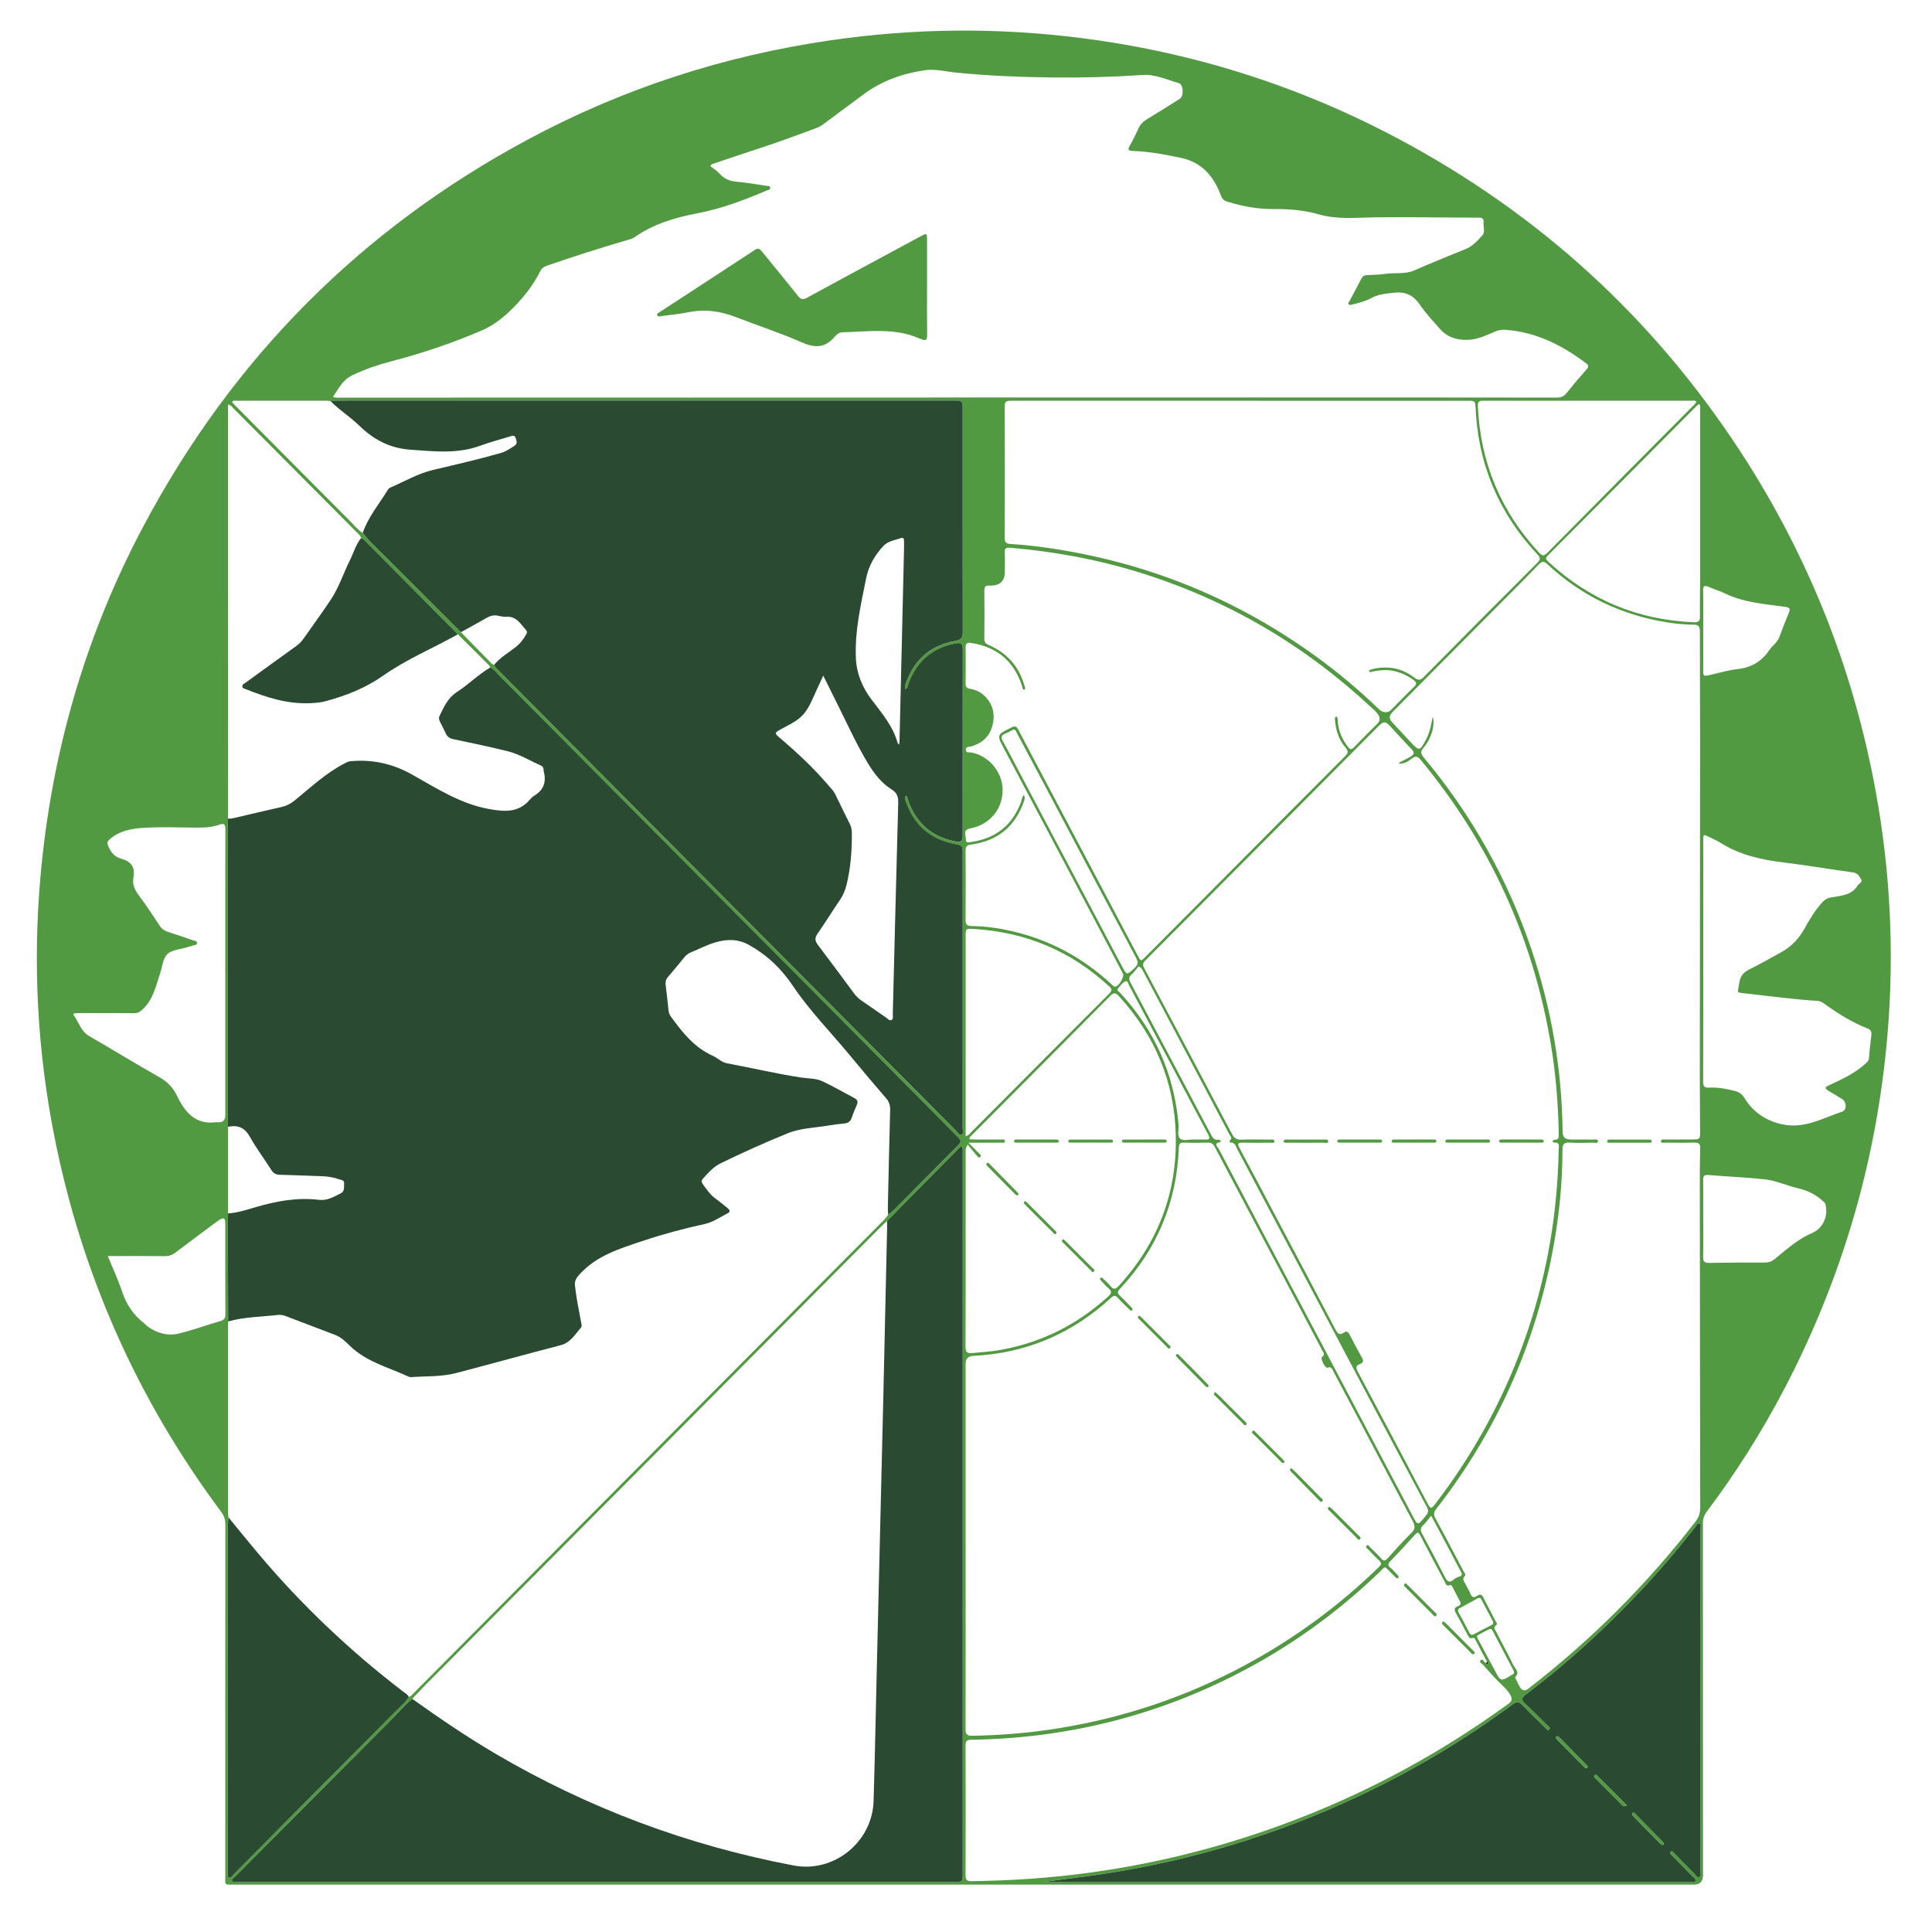
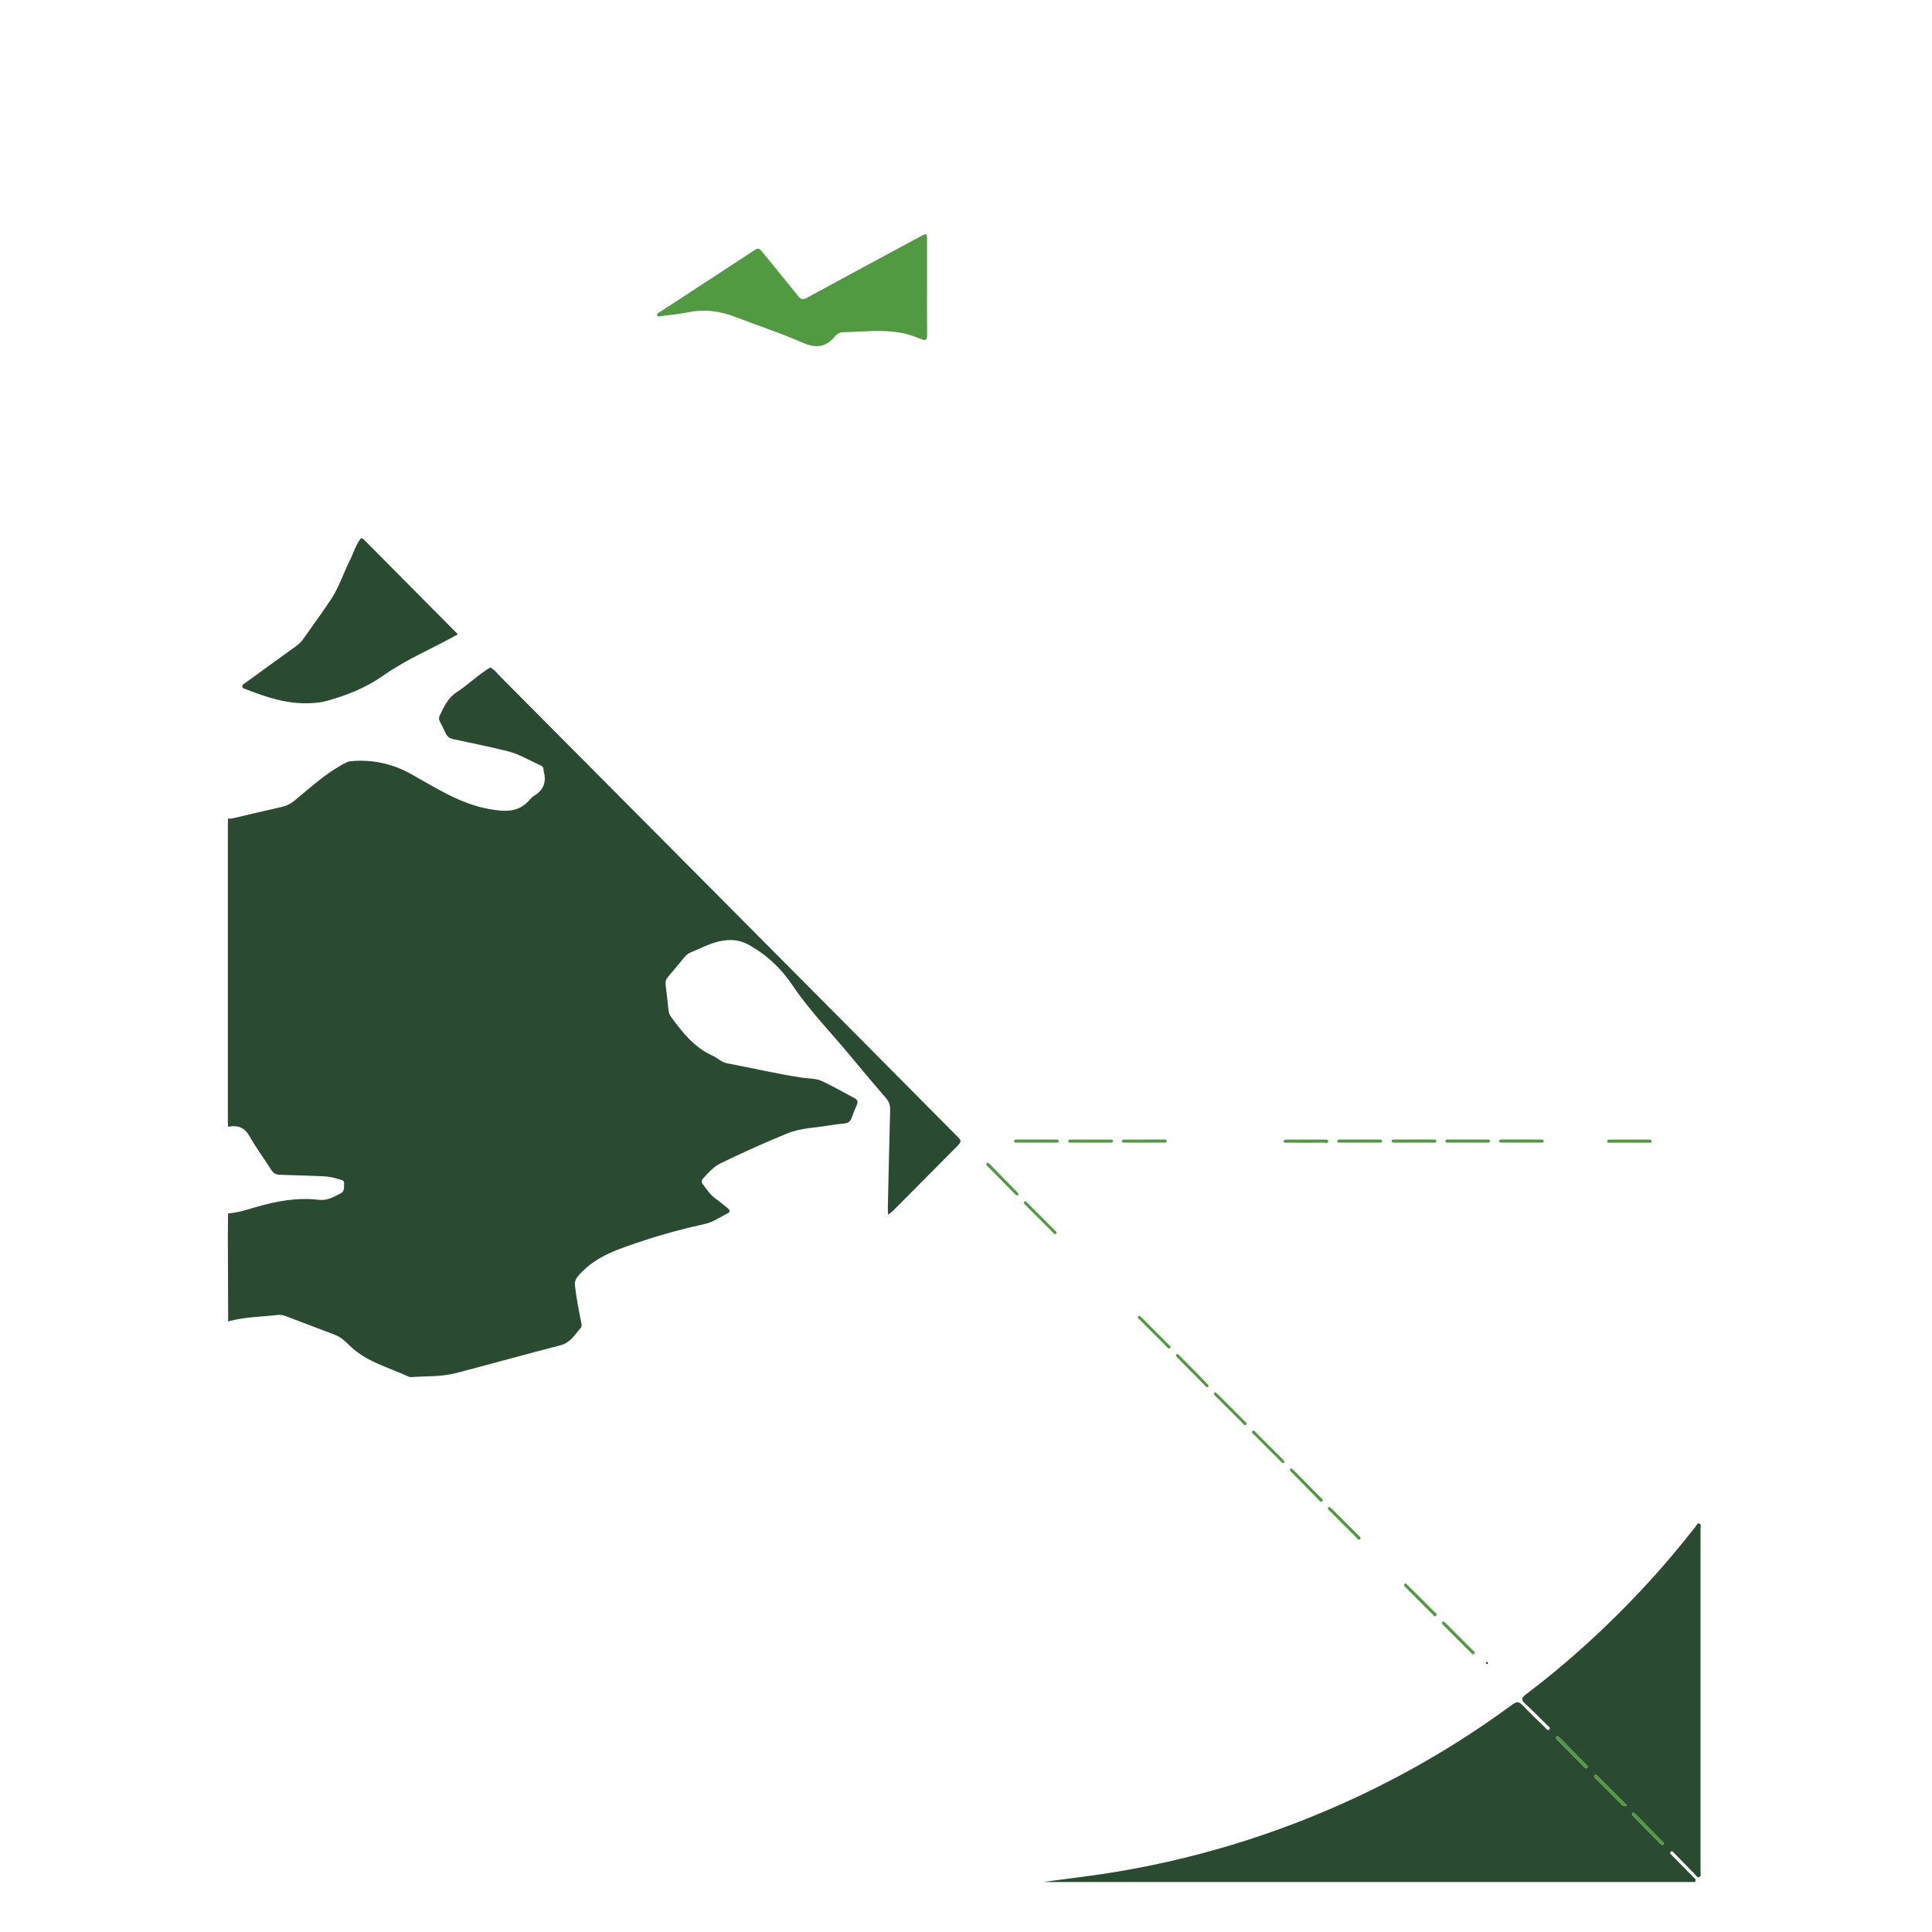
<svg xmlns="http://www.w3.org/2000/svg" version="1.1" width="101" height="101">
  <svg width="101" height="101" viewBox="0 0 101 101" fill="none">
-     <path d="M50.406 98.523C37.691 98.523 24.978 98.523 12.264 98.522C11.692 98.522 11.779 98.577 11.779 98.023C11.776 91.92 11.776 85.817 11.782 79.715C11.782 79.452 11.719 79.244 11.56 79.031C7.167 73.135 4.255 66.578 2.833 59.364C1.956 54.916 1.716 50.428 2.108 45.912C2.673 39.408 4.445 33.246 7.512 27.481C12.172 18.719 18.879 11.967 27.63 7.276C32.584 4.62 37.861 2.913 43.426 2.106C47.773 1.475 52.124 1.432 56.483 1.984C62.328 2.724 67.859 4.469 73.058 7.232C80.444 11.157 86.435 16.624 91.003 23.636C94.698 29.308 97.087 35.491 98.196 42.168C98.888 46.331 99.025 50.513 98.616 54.714C98 61.04 96.21 67.014 93.262 72.641C92.09 74.878 90.741 77.007 89.224 79.027C89.085 79.213 89.025 79.396 89.025 79.629C89.03 85.761 89.029 91.894 89.029 98.026C89.029 98.358 88.868 98.523 88.547 98.523C75.832 98.523 63.119 98.523 50.405 98.523L50.406 98.523ZM18.875 28.133C18.859 28.014 18.768 27.945 18.692 27.868C16.528 25.692 14.364 23.516 12.198 21.342C12.127 21.27 12.076 21.158 11.918 21.155L11.918 21.482C11.918 23.714 11.918 25.946 11.918 28.178C11.919 33.051 11.92 37.922 11.921 42.795C11.918 42.885 11.912 42.974 11.912 43.064C11.912 48.254 11.912 53.444 11.912 58.634C11.912 58.724 11.918 58.813 11.921 58.903C11.921 60.414 11.921 61.925 11.921 63.436C11.918 63.895 11.91 64.352 11.912 64.811C11.915 66.235 11.922 67.659 11.927 69.083C11.924 69.133 11.919 69.182 11.919 69.232C11.919 72.51 11.918 75.787 11.919 79.065C11.919 79.153 11.937 79.242 11.946 79.331C11.935 79.439 11.913 79.548 11.913 79.657C11.911 85.739 11.911 91.821 11.912 97.904C11.912 97.99 11.873 98.113 11.959 98.153C12.07 98.204 12.125 98.071 12.19 98.005C13.161 97.031 14.127 96.051 15.097 95.076C16.961 93.203 18.828 91.333 20.687 89.456C20.924 89.217 21.199 89.01 21.367 88.709C21.496 88.682 21.563 88.575 21.646 88.492C22.645 87.489 23.641 86.484 24.639 85.481C27.864 82.236 31.089 78.99 34.314 75.745C38.278 71.758 42.242 67.772 46.205 63.784C46.288 63.701 46.356 63.601 46.432 63.51C46.523 63.433 46.62 63.363 46.703 63.279C47.794 62.184 48.882 61.087 49.97 59.99C50.294 59.663 50.292 59.662 49.977 59.345C48.481 57.837 46.986 56.329 45.489 54.823C42.152 51.464 38.812 48.106 35.475 44.748C32.368 41.622 29.264 38.496 26.155 35.372C25.988 35.205 25.848 35.003 25.625 34.897C25.602 34.854 25.587 34.803 25.554 34.77C25.016 34.231 24.477 33.695 23.937 33.158C22.308 31.516 20.68 29.875 19.051 28.234C19.002 28.185 18.95 28.137 18.874 28.131L18.875 28.133ZM77.74 86.879C77.546 86.51 77.352 86.139 77.156 85.77C77.116 85.694 77.089 85.594 76.963 85.632C76.813 85.679 76.774 85.556 76.724 85.464C76.515 85.079 76.315 84.688 76.102 84.305C76.016 84.152 76.017 84.05 76.193 83.978C76.307 83.93 76.414 83.875 76.325 83.714C76.186 83.46 76.057 83.202 75.923 82.946C75.895 82.893 75.864 82.838 75.788 82.871C75.615 82.945 75.586 82.801 75.533 82.701C75.103 81.892 74.669 81.084 74.249 80.271C74.155 80.091 74.103 80.083 73.967 80.235C73.549 80.703 73.121 81.162 72.684 81.613C72.562 81.74 72.534 81.823 72.679 81.948C72.822 82.071 72.947 82.216 73.077 82.353C73.112 82.391 73.135 82.44 73.095 82.486C73.048 82.54 73.003 82.499 72.969 82.468C72.881 82.386 72.801 82.297 72.715 82.214C72.336 81.847 72.46 81.854 72.09 82.21C69.877 84.338 67.407 86.108 64.674 87.509C60.308 89.747 55.665 90.88 50.762 90.95C50.535 90.953 50.477 91.027 50.477 91.243C50.484 93.506 50.485 95.769 50.477 98.032C50.476 98.289 50.566 98.35 50.805 98.345C51.831 98.324 52.857 98.289 53.882 98.217C58.038 97.922 62.086 97.094 66.028 95.746C70.633 94.17 74.9 91.943 78.839 89.083C79.043 88.936 79.081 88.824 78.953 88.602C78.793 88.322 78.56 88.131 78.339 87.91C78.07 87.641 77.805 87.351 77.556 87.055C77.489 86.975 77.294 86.897 77.406 86.789C77.513 86.684 77.578 86.899 77.678 86.945C77.707 86.962 77.756 87 77.762 86.994C77.803 86.952 77.774 86.913 77.742 86.878L77.74 86.879ZM21.552 88.809C21.165 89.111 20.858 89.495 20.514 89.84C17.767 92.592 15.026 95.349 12.286 98.106C12.22 98.172 12.088 98.228 12.137 98.337C12.175 98.422 12.3 98.373 12.386 98.383C12.415 98.387 12.445 98.384 12.475 98.384C24.926 98.384 37.377 98.384 49.828 98.384C50.325 98.384 50.327 98.382 50.327 97.892C50.327 95.321 50.327 92.75 50.327 90.179C50.327 80.25 50.327 70.322 50.327 60.392C50.327 60.313 50.328 60.233 50.325 60.153C50.322 60.085 50.346 59.994 50.281 59.96C50.188 59.912 50.142 60.012 50.09 60.064C49.176 60.983 48.264 61.904 47.353 62.825C47.024 63.158 46.7 63.495 46.374 63.83C46.286 63.911 46.195 63.988 46.111 64.072C44.13 66.066 42.151 68.06 40.169 70.054C36.931 73.313 33.693 76.572 30.453 79.83C27.747 82.55 25.04 85.269 22.334 87.99C22.068 88.257 21.812 88.535 21.552 88.809L21.552 88.809ZM17.282 20.97C17.213 20.962 17.144 20.948 17.075 20.948C15.49 20.946 13.906 20.946 12.322 20.948C12.258 20.948 12.179 20.922 12.131 21.019C12.187 21.081 12.243 21.148 12.305 21.21C14.292 23.211 16.278 25.213 18.269 27.21C18.492 27.434 18.689 27.689 18.963 27.862C19.409 28.424 19.946 28.899 20.448 29.407C21.659 30.627 22.88 31.837 24.097 33.052C24.633 33.6 25.167 34.149 25.705 34.694C25.737 34.726 25.794 34.733 25.839 34.752C25.857 34.883 25.964 34.952 26.046 35.035C27.118 36.12 28.191 37.204 29.267 38.286C32.435 41.476 35.606 44.666 38.775 47.855C42.507 51.61 46.239 55.365 49.974 59.118C50.06 59.205 50.142 59.38 50.266 59.327C50.387 59.275 50.322 59.092 50.323 58.968C50.326 54.202 50.325 49.436 50.325 44.67C50.325 44.2 50.322 44.21 49.873 44.119C48.625 43.865 47.789 43.131 47.365 41.931C47.331 41.832 47.261 41.72 47.359 41.601C47.466 41.705 47.466 41.832 47.508 41.942C47.93 43.057 48.721 43.743 49.89 43.984C50.249 44.058 50.323 43.993 50.324 43.634C50.325 40.403 50.322 37.173 50.328 33.942C50.328 33.667 50.227 33.59 49.968 33.638C48.743 33.865 47.927 34.569 47.494 35.733C47.458 35.831 47.475 35.969 47.334 36.029C47.278 35.886 47.337 35.775 47.376 35.667C47.818 34.458 48.678 33.732 49.943 33.512C50.245 33.459 50.33 33.344 50.33 33.05C50.322 29.161 50.325 25.273 50.324 21.384C50.324 20.967 50.303 20.95 49.883 20.945C49.833 20.945 49.783 20.945 49.733 20.945C39.074 20.945 28.416 20.945 17.757 20.946C17.598 20.946 17.439 20.962 17.28 20.971L17.282 20.97ZM37.203 8.588C37.18 8.619 37.157 8.651 37.133 8.683C37.295 8.812 37.477 8.924 37.614 9.075C37.848 9.331 38.111 9.465 38.465 9.495C39 9.538 39.531 9.638 40.063 9.714C40.138 9.725 40.245 9.707 40.264 9.802C40.285 9.904 40.177 9.921 40.107 9.95C38.923 10.453 37.721 10.91 36.453 11.152C35.276 11.376 34.15 11.709 33.158 12.411C33.072 12.472 32.96 12.501 32.856 12.531C31.422 12.953 29.997 13.402 28.586 13.892C28.424 13.948 28.315 14.026 28.237 14.183C27.993 14.676 27.683 15.129 27.326 15.547C26.718 16.257 26.039 16.907 25.178 17.278C23.65 17.935 22.073 18.467 20.46 18.887C19.767 19.068 19.097 19.296 18.442 19.606C17.907 19.859 17.703 20.309 17.409 20.746C17.578 20.815 17.718 20.787 17.853 20.787C28.811 20.786 39.77 20.782 50.727 20.78C56.571 20.779 62.414 20.78 68.257 20.78C72.634 20.78 77.011 20.778 81.388 20.785C81.609 20.785 81.756 20.726 81.894 20.553C82.229 20.132 82.577 19.72 82.934 19.319C83.072 19.165 83.051 19.091 82.893 18.973C81.643 18.035 80.291 17.355 78.701 17.242C78.525 17.23 78.37 17.249 78.209 17.314C77.713 17.515 77.233 17.768 76.674 17.769C76.136 17.77 75.657 17.626 75.293 17.212C74.925 16.792 74.535 16.385 74.224 15.925C73.876 15.414 73.459 15.232 72.847 15.306C72.45 15.354 72.068 15.375 71.706 15.574C71.391 15.747 71.038 15.835 70.69 15.921C70.626 15.937 70.548 15.973 70.502 15.896C70.466 15.834 70.527 15.785 70.554 15.735C70.754 15.356 70.959 14.979 71.152 14.598C71.222 14.459 71.308 14.386 71.472 14.382C71.8 14.371 72.13 14.356 72.456 14.313C72.948 14.25 73.469 14.34 73.933 14.138C74.827 13.748 75.73 13.377 76.635 13.013C76.989 12.871 77.252 12.573 77.501 12.296C77.651 12.128 77.535 11.852 77.557 11.627C77.573 11.453 77.51 11.379 77.323 11.378C75.508 11.377 73.694 11.341 71.879 11.362C70.907 11.374 69.925 11.485 68.966 11.21C68.193 10.988 67.397 10.922 66.599 10.929C65.761 10.936 64.956 10.79 64.162 10.542C63.984 10.486 63.893 10.404 63.825 10.22C63.455 9.224 62.846 8.489 61.734 8.252C60.903 8.075 60.073 7.921 59.224 7.891C59.016 7.883 58.925 7.849 59.06 7.62C59.227 7.337 59.371 7.039 59.504 6.739C59.605 6.508 59.762 6.352 59.975 6.224C60.548 5.881 61.111 5.522 61.676 5.167C61.897 5.028 61.876 4.419 61.627 4.348C61.001 4.169 60.407 3.873 59.718 3.919C58.137 4.027 56.552 4.069 54.966 4.05C53.311 4.029 51.659 3.96 50.011 3.799C49.457 3.745 48.898 3.59 48.347 3.671C47.182 3.842 46.087 4.228 45.129 4.942C44.425 5.467 43.72 5.988 43.016 6.511C42.92 6.583 42.819 6.642 42.705 6.684C41.75 7.033 40.801 7.395 39.834 7.709C38.954 7.995 38.079 8.294 37.201 8.588L37.203 8.588ZM74.901 37.467C75.031 37.916 74.829 38.606 74.42 39.091C74.261 39.28 74.256 39.391 74.419 39.586C76.935 42.591 78.822 45.953 80.072 49.667C81.109 52.751 81.654 55.919 81.689 59.174C81.692 59.438 81.823 59.571 82.084 59.571C82.473 59.572 82.862 59.569 83.25 59.574C83.353 59.575 83.532 59.532 83.535 59.651C83.54 59.798 83.364 59.733 83.268 59.735C82.87 59.743 82.47 59.759 82.072 59.732C81.767 59.711 81.681 59.812 81.681 60.112C81.681 61.881 81.5 63.635 81.174 65.371C80.235 70.356 78.215 74.858 75.098 78.863C74.957 79.044 74.927 79.173 75.044 79.385C75.543 80.293 76.021 81.212 76.503 82.13C76.546 82.213 76.656 82.321 76.575 82.398C76.422 82.54 76.526 82.646 76.584 82.762C76.673 82.941 76.783 83.109 76.859 83.292C76.941 83.49 77.036 83.565 77.23 83.42C77.358 83.325 77.46 83.347 77.538 83.504C77.749 83.922 77.973 84.333 78.186 84.75C78.219 84.814 78.303 84.898 78.212 84.962C78.045 85.081 78.157 85.192 78.21 85.297C78.51 85.882 78.826 86.46 79.115 87.049C79.206 87.235 79.472 87.416 79.213 87.67C79.197 87.686 79.234 87.762 79.255 87.805C79.316 87.93 79.38 88.055 79.446 88.177C79.561 88.389 79.713 88.423 79.901 88.277C83.185 85.741 86.092 82.83 88.633 79.55C88.808 79.324 88.884 79.101 88.883 78.815C88.871 73.123 88.867 67.43 88.862 61.737C88.862 61.17 88.864 60.601 88.882 60.033C88.889 59.795 88.803 59.725 88.57 59.732C88.062 59.747 87.554 59.739 87.045 59.733C86.969 59.733 86.828 59.784 86.832 59.654C86.835 59.545 86.973 59.572 87.057 59.571C87.506 59.568 87.955 59.569 88.403 59.569C88.877 59.569 88.88 59.569 88.877 59.109C88.874 58.261 88.861 57.414 88.862 56.568C88.866 50.526 88.874 44.484 88.877 38.443C88.877 36.638 88.862 34.834 88.865 33.029C88.865 32.777 88.821 32.654 88.53 32.655C88.072 32.657 87.615 32.608 87.161 32.536C84.772 32.158 82.683 31.156 80.91 29.509C80.725 29.337 80.623 29.319 80.436 29.514C79.662 30.319 78.869 31.105 78.083 31.898C76.335 33.659 74.585 35.421 72.837 37.183C72.594 37.428 72.594 37.565 72.825 37.811C73.126 38.131 73.425 38.451 73.723 38.772C74.2 39.285 74.218 39.278 74.553 38.651C74.752 38.278 74.821 37.873 74.899 37.464L74.901 37.467ZM73.105 39.914C73.298 39.76 73.528 39.692 73.729 39.561C73.916 39.44 73.979 39.352 73.793 39.163C73.408 38.773 73.046 38.361 72.671 37.961C72.421 37.696 72.324 37.699 72.061 37.964C70.634 39.399 69.209 40.837 67.781 42.272C65.151 44.916 62.521 47.559 59.887 50.199C59.756 50.329 59.716 50.424 59.811 50.604C61.346 53.489 62.875 56.377 64.397 59.269C64.513 59.489 64.642 59.591 64.902 59.579C65.39 59.557 65.879 59.571 66.368 59.575C66.461 59.575 66.618 59.539 66.623 59.655C66.629 59.796 66.47 59.735 66.385 59.736C65.916 59.743 65.447 59.749 64.979 59.736C64.733 59.73 64.66 59.764 64.798 60.018C65.364 61.06 65.912 62.111 66.466 63.16C67.589 65.282 68.714 67.403 69.829 69.529C69.944 69.748 70.053 69.805 70.257 69.663C70.382 69.575 70.469 69.609 70.541 69.748C70.756 70.164 70.976 70.577 71.204 70.986C71.294 71.147 71.264 71.246 71.094 71.307C70.885 71.383 70.869 71.492 70.975 71.691C72.207 74.003 73.432 76.32 74.651 78.639C74.771 78.866 74.827 78.886 74.995 78.669C77.13 75.897 78.761 72.856 79.876 69.539C80.904 66.483 81.424 63.339 81.484 60.118C81.487 59.949 81.57 59.71 81.245 59.731C81.2 59.734 81.164 59.692 81.171 59.656C81.177 59.627 81.226 59.584 81.253 59.586C81.522 59.6 81.49 59.416 81.487 59.246C81.459 57.709 81.336 56.18 81.087 54.663C80.165 49.066 77.882 44.094 74.271 39.724C74.103 39.52 73.993 39.511 73.796 39.665C73.599 39.818 73.377 39.946 73.105 39.916L73.105 39.914ZM50.481 80.81C50.481 84 50.483 87.191 50.477 90.381C50.477 90.636 50.521 90.747 50.816 90.742C52.344 90.717 53.862 90.59 55.369 90.345C58.791 89.789 62.032 88.696 65.086 87.052C67.656 85.669 69.987 83.961 72.08 81.926C72.215 81.795 72.246 81.708 72.091 81.57C71.904 81.406 71.736 81.221 71.566 81.038C71.504 80.972 71.356 80.897 71.434 80.811C71.532 80.705 71.598 80.867 71.66 80.925C71.849 81.102 72.037 81.282 72.206 81.477C72.33 81.619 72.411 81.609 72.533 81.475C72.941 81.024 73.344 80.568 73.778 80.143C74.003 79.924 73.981 79.757 73.844 79.502C73.04 78.011 72.255 76.51 71.464 75.013C70.877 73.904 70.29 72.794 69.701 71.686C69.641 71.572 69.612 71.426 69.4 71.5C69.278 71.542 69.01 71.024 69.114 70.942C69.287 70.805 69.182 70.706 69.12 70.588C68.529 69.469 67.939 68.349 67.348 67.231C66.068 64.809 64.785 62.388 63.509 59.965C63.425 59.806 63.331 59.727 63.141 59.733C62.722 59.748 62.303 59.746 61.885 59.735C61.69 59.729 61.632 59.795 61.626 59.989C61.524 62.847 60.484 65.317 58.528 67.4C58.393 67.544 58.42 67.616 58.543 67.732C58.746 67.924 58.936 68.129 59.129 68.331C59.172 68.376 59.259 68.43 59.174 68.5C59.115 68.549 59.066 68.48 59.026 68.44C58.828 68.245 58.622 68.054 58.436 67.847C58.305 67.7 58.225 67.715 58.083 67.846C56.048 69.718 53.655 70.748 50.886 70.879C50.615 70.891 50.48 71.031 50.48 71.297C50.48 74.468 50.48 77.638 50.48 80.808L50.481 80.81ZM53.532 36.068C53.442 36.001 53.442 35.905 53.415 35.822C52.989 34.543 52.102 33.819 50.776 33.612C50.552 33.578 50.473 33.638 50.478 33.871C50.491 34.479 50.488 35.087 50.479 35.695C50.476 35.881 50.511 35.977 50.722 36.013C50.997 36.058 51.255 36.17 51.464 36.374C51.915 36.814 52.033 37.346 51.879 37.938C51.727 38.52 51.326 38.863 50.756 39.025C50.653 39.055 50.485 39.013 50.494 39.196C50.502 39.385 50.669 39.317 50.772 39.336C51.689 39.507 52.405 40.352 52.414 41.279C52.424 42.297 51.745 43.116 50.708 43.311C50.308 43.387 50.511 43.681 50.494 43.876C50.473 44.114 50.677 44.029 50.798 44.011C52.077 43.824 52.941 43.123 53.386 41.905C53.427 41.791 53.42 41.652 53.536 41.558C53.576 41.743 53.581 41.745 53.527 41.899C53.071 43.212 52.147 43.961 50.777 44.15C50.556 44.18 50.475 44.238 50.477 44.472C50.489 45.678 50.489 46.884 50.477 48.09C50.475 48.349 50.572 48.411 50.808 48.412C51.538 48.419 52.257 48.527 52.967 48.694C54.921 49.154 56.623 50.086 58.096 51.446C58.153 51.498 58.217 51.574 58.283 51.581C58.468 51.599 58.793 51.066 58.706 50.9C58.14 49.825 57.573 48.749 57.006 47.675C55.511 44.849 54.019 42.02 52.518 39.196C52.098 38.405 52.089 38.416 52.886 38.027C53.063 37.94 53.14 37.969 53.23 38.14C55.308 42.078 57.392 46.013 59.473 49.949C59.64 50.264 59.637 50.267 59.887 50.016C61.139 48.758 62.39 47.5 63.641 46.242C65.862 44.007 68.081 41.772 70.308 39.543C70.471 39.38 70.509 39.281 70.343 39.085C69.998 38.679 69.83 38.19 69.793 37.659C69.787 37.585 69.755 37.496 69.873 37.458C69.954 37.548 69.927 37.665 69.939 37.769C69.99 38.248 70.175 38.67 70.471 39.047C70.563 39.164 70.633 39.223 70.77 39.08C71.176 38.655 71.596 38.243 72.012 37.827C72.189 37.65 72.138 37.468 72.008 37.302C71.917 37.185 71.801 37.087 71.691 36.986C68.221 33.743 64.228 31.393 59.696 29.967C57.444 29.258 55.138 28.83 52.786 28.633C52.594 28.617 52.518 28.665 52.527 28.869C52.541 29.207 52.53 29.547 52.53 29.885C52.53 30.367 52.285 30.611 51.793 30.615C51.773 30.615 51.752 30.618 51.733 30.615C51.528 30.59 51.456 30.673 51.458 30.884C51.468 31.721 51.468 32.559 51.458 33.397C51.456 33.578 51.528 33.648 51.685 33.717C52.647 34.136 53.283 34.847 53.562 35.867C53.579 35.928 53.634 35.995 53.533 36.069L53.532 36.068ZM71.596 35.14C71.585 35.111 71.575 35.083 71.564 35.054C71.589 35.041 71.613 35.025 71.639 35.016C71.705 34.995 71.771 34.971 71.839 34.957C72.604 34.801 73.312 34.941 73.929 35.419C74.143 35.585 74.253 35.571 74.437 35.385C76.406 33.392 78.382 31.406 80.364 29.427C80.54 29.252 80.537 29.159 80.368 28.978C78.325 26.792 77.245 24.2 77.133 21.21C77.124 20.953 77.003 20.951 76.818 20.951C68.823 20.953 60.827 20.953 52.831 20.949C52.605 20.949 52.523 21.002 52.524 21.245C52.533 23.538 52.533 25.831 52.524 28.124C52.523 28.366 52.612 28.426 52.831 28.439C53.826 28.498 54.814 28.632 55.795 28.805C60.565 29.644 64.909 31.491 68.826 34.338C69.981 35.177 71.072 36.092 72.096 37.085C72.287 37.271 72.553 37.283 72.721 37.114C73.122 36.712 73.514 36.3 73.923 35.906C74.089 35.747 74.051 35.658 73.888 35.54C73.576 35.315 73.239 35.159 72.862 35.076C72.434 34.982 72.016 35.049 71.596 35.139L71.596 35.14ZM54.549 98.384C54.666 98.384 54.783 98.384 54.9 98.384C65.986 98.384 77.072 98.384 88.158 98.384C88.237 98.384 88.317 98.39 88.397 98.382C88.481 98.375 88.601 98.425 88.639 98.324C88.673 98.23 88.564 98.171 88.505 98.11C88.143 97.739 87.776 97.373 87.415 97.001C87.364 96.949 87.263 96.881 87.335 96.806C87.41 96.728 87.478 96.83 87.53 96.882C87.88 97.237 88.225 97.597 88.576 97.95C88.649 98.023 88.711 98.168 88.828 98.126C88.951 98.082 88.899 97.933 88.899 97.83C88.901 91.858 88.901 85.886 88.899 79.915C88.899 79.82 88.946 79.681 88.843 79.642C88.734 79.602 88.69 79.743 88.632 79.816C87.728 80.971 86.78 82.087 85.776 83.155C83.922 85.128 81.928 86.947 79.767 88.579C79.548 88.745 79.507 88.858 79.727 89.058C80.124 89.421 80.503 89.804 80.883 90.185C80.943 90.245 81.093 90.315 80.984 90.418C80.906 90.493 80.831 90.365 80.771 90.308C80.372 89.918 79.968 89.531 79.582 89.128C79.409 88.947 79.28 88.946 79.079 89.095C76.551 90.957 73.868 92.559 71.026 93.896C66.749 95.908 62.273 97.268 57.598 97.973C56.585 98.125 55.567 98.236 54.549 98.385L54.549 98.384ZM50.587 59.836C50.451 60.057 50.483 60.179 50.482 60.294C50.48 61.629 50.481 62.965 50.481 64.3C50.481 66.334 50.486 68.367 50.475 70.4C50.473 70.682 50.561 70.761 50.833 70.735C51.349 70.686 51.866 70.654 52.376 70.558C54.496 70.161 56.347 69.231 57.938 67.772C58.13 67.595 58.121 67.488 57.933 67.333C57.795 67.22 57.682 67.077 57.559 66.947C57.525 66.912 57.481 66.865 57.517 66.82C57.569 66.754 57.624 66.804 57.667 66.845C57.796 66.969 57.934 67.087 58.046 67.226C58.202 67.419 58.31 67.417 58.484 67.226C60.531 64.99 61.544 62.358 61.466 59.331C61.395 56.55 60.38 54.136 58.501 52.083C58.331 51.897 58.233 51.866 58.037 52.065C55.64 54.488 53.233 56.902 50.83 59.319C50.771 59.379 50.681 59.422 50.678 59.554C50.775 59.559 50.87 59.569 50.966 59.57C51.414 59.571 51.863 59.57 52.311 59.572C52.396 59.572 52.533 59.543 52.535 59.655C52.537 59.78 52.398 59.73 52.317 59.735C52.179 59.743 52.038 59.737 51.899 59.737C51.496 59.737 51.094 59.737 50.626 59.737C50.838 59.951 51 60.108 51.155 60.271C51.21 60.33 51.335 60.399 51.248 60.482C51.162 60.564 51.09 60.438 51.038 60.379C50.891 60.216 50.757 60.042 50.589 59.835L50.587 59.836ZM89.04 50.236C89.04 52.339 89.044 54.442 89.035 56.545C89.034 56.793 89.099 56.872 89.352 56.859C89.812 56.835 90.263 56.92 90.71 57.037C90.924 57.093 91.068 57.195 91.188 57.392C91.654 58.156 92.341 58.609 93.219 58.786C94.344 59.013 95.297 58.452 96.297 58.117C96.558 58.029 96.541 57.603 96.303 57.457C96.066 57.31 95.828 57.165 95.587 57.025C95.38 56.905 95.406 56.816 95.613 56.737C95.65 56.724 95.685 56.703 95.722 56.687C96.357 56.397 96.982 56.091 97.508 55.618C97.598 55.538 97.688 55.472 97.7 55.334C97.736 54.927 97.779 54.521 97.83 54.116C97.852 53.943 97.807 53.836 97.636 53.769C96.815 53.445 96.073 52.982 95.362 52.466C95.255 52.389 95.144 52.332 95.008 52.323C93.784 52.247 92.569 52.08 91.352 51.945C90.719 51.874 90.84 51.955 90.927 51.376C90.978 51.035 91.133 50.836 91.441 50.684C92.012 50.404 92.564 50.081 93.124 49.776C93.663 49.481 94.065 49.042 94.355 48.512C94.615 48.038 94.893 47.584 95.255 47.181C95.382 47.04 95.511 46.954 95.701 46.919C96.221 46.822 96.79 46.821 97.118 46.288C97.181 46.185 97.376 46.123 97.301 45.984C97.212 45.82 97.12 45.642 96.876 45.608C95.653 45.44 94.435 45.232 93.21 45.082C92.062 44.941 90.958 44.696 89.964 44.072C89.771 43.95 89.558 43.859 89.353 43.757C89.043 43.602 89.041 43.603 89.041 43.956C89.041 46.05 89.041 48.143 89.041 50.236L89.04 50.236ZM11.777 50.883C11.777 48.371 11.774 45.859 11.782 43.347C11.782 43.098 11.716 43.024 11.478 43.109C11.059 43.261 10.622 43.269 10.182 43.265C9.305 43.256 8.425 43.225 7.551 43.275C6.901 43.312 6.246 43.416 5.722 43.888C5.603 43.995 5.59 44.065 5.65 44.21C5.785 44.542 5.981 44.795 6.339 44.892C6.841 45.029 7.08 45.326 6.976 45.867C6.906 46.231 7.049 46.534 7.271 46.829C7.648 47.331 7.994 47.855 8.338 48.381C8.455 48.56 8.6 48.662 8.8 48.724C9.228 48.857 9.651 49.004 10.073 49.153C10.158 49.183 10.303 49.175 10.298 49.305C10.294 49.413 10.162 49.401 10.083 49.431C9.981 49.469 9.872 49.49 9.768 49.523C9.418 49.633 8.978 49.653 8.744 49.883C8.51 50.114 8.484 50.553 8.366 50.902C8.147 51.548 8.012 52.23 7.487 52.737C7.341 52.879 7.22 52.97 7.009 52.967C6.062 52.957 5.115 52.962 4.168 52.963C4.089 52.963 4.008 52.963 3.929 52.969C3.85 52.974 3.819 53.026 3.864 53.089C4.124 53.456 4.236 53.919 4.672 54.17C5.906 54.88 7.12 55.627 8.358 56.329C8.778 56.566 9.054 56.874 9.263 57.305C9.671 58.145 10.226 58.816 11.308 58.665C11.338 58.661 11.368 58.668 11.398 58.67C11.652 58.686 11.779 58.562 11.779 58.297C11.779 55.825 11.779 53.353 11.779 50.881L11.777 50.883ZM88.831 21.123C88.805 21.136 88.773 21.143 88.753 21.163C86.139 23.791 83.529 26.422 80.91 29.046C80.754 29.204 80.839 29.27 80.947 29.37C83.097 31.356 85.63 32.415 88.557 32.53C88.787 32.539 88.871 32.478 88.868 32.235C88.858 31.538 88.878 30.84 88.879 30.143C88.88 27.244 88.88 24.344 88.879 21.444C88.879 21.338 88.909 21.224 88.831 21.123L88.831 21.123ZM88.678 20.997C88.609 20.922 88.524 20.948 88.45 20.948C84.811 20.948 81.172 20.952 77.533 20.948C77.304 20.948 77.248 21.02 77.258 21.241C77.392 24.176 78.449 26.722 80.448 28.879C80.622 29.067 80.709 29.085 80.901 28.891C83.408 26.351 85.926 23.821 88.439 21.287C88.526 21.199 88.639 21.126 88.678 20.996L88.678 20.997ZM50.481 59.398C50.641 59.354 50.695 59.265 50.763 59.197C53.169 56.78 55.572 54.36 57.983 51.948C58.144 51.787 58.137 51.706 57.975 51.556C55.978 49.712 53.621 48.725 50.912 48.564C50.482 48.539 50.482 48.537 50.482 48.965C50.482 52.325 50.482 55.686 50.482 59.046C50.482 59.154 50.482 59.262 50.482 59.398L50.481 59.398ZM59.514 50.526C59.411 50.648 59.304 50.809 59.164 50.933C59.007 51.072 59.003 51.186 59.099 51.367C60.493 53.988 61.88 56.612 63.267 59.237C63.364 59.422 63.441 59.626 63.716 59.581C63.745 59.577 63.787 59.613 63.813 59.64C63.82 59.648 63.798 59.71 63.784 59.711C63.41 59.768 63.659 59.962 63.719 60.073C65.301 63.079 66.891 66.081 68.478 69.084C70.266 72.465 72.055 75.846 73.841 79.229C74.119 79.757 74.113 79.761 74.486 79.3C74.602 79.156 74.731 79.045 74.606 78.809C72.975 75.751 71.356 72.686 69.735 69.622C68.053 66.444 66.372 63.264 64.687 60.087C64.608 59.938 64.577 59.734 64.34 59.725C64.276 59.723 64.258 59.654 64.301 59.617C64.443 59.494 64.321 59.401 64.271 59.306C63.23 57.332 62.187 55.359 61.145 53.387C60.684 52.515 60.224 51.643 59.76 50.773C59.716 50.692 59.693 50.583 59.515 50.525L59.514 50.526ZM89.04 63.724C89.04 64.382 89.055 65.039 89.034 65.696C89.025 65.971 89.12 66.026 89.373 66.022C90.339 66.002 91.305 65.999 92.271 66.002C92.474 66.002 92.629 65.943 92.784 65.815C93.399 65.312 93.989 64.778 94.737 64.456C95.312 64.208 95.581 63.571 95.432 62.96C95.41 62.872 95.343 62.834 95.285 62.78C94.919 62.442 94.491 62.235 94.004 62.122C93.414 61.985 92.851 61.716 92.249 61.652C91.269 61.547 90.283 61.507 89.3 61.426C89.073 61.407 89.034 61.496 89.037 61.693C89.046 62.37 89.04 63.048 89.04 63.725L89.04 63.724ZM5.635 65.663C5.885 66.278 6.173 66.892 6.386 67.531C6.611 68.208 6.985 68.755 7.544 69.186C7.615 69.241 7.673 69.313 7.746 69.364C8.229 69.7 8.776 69.854 9.342 69.716C10.076 69.538 10.789 69.275 11.515 69.063C11.709 69.006 11.784 68.923 11.783 68.713C11.774 67.127 11.779 65.543 11.777 63.958C11.777 63.676 11.71 63.637 11.468 63.772C11.407 63.805 11.353 63.852 11.297 63.893C10.586 64.423 9.871 64.948 9.166 65.486C8.988 65.621 8.811 65.671 8.589 65.668C7.614 65.657 6.638 65.663 5.635 65.663ZM89.04 32.947C89.04 33.635 89.039 34.322 89.04 35.01C89.04 35.358 89.046 35.363 89.4 35.284C89.867 35.181 90.329 35.036 90.802 34.984C91.519 34.904 92.076 34.609 92.48 34.005C92.644 33.76 92.912 33.592 93.021 33.3C93.178 32.881 93.338 32.461 93.511 32.048C93.598 31.842 93.582 31.759 93.33 31.724C92.258 31.573 91.166 31.51 90.169 31.018C89.902 30.886 89.609 30.808 89.336 30.687C89.114 30.588 89.028 30.609 89.034 30.884C89.05 31.572 89.04 32.26 89.04 32.947L89.04 32.947ZM52.974 38.14C52.843 38.206 52.706 38.288 52.559 38.347C52.349 38.432 52.303 38.532 52.425 38.746C52.73 39.282 53.008 39.834 53.296 40.379C55.083 43.76 56.869 47.14 58.658 50.519C58.91 50.996 58.905 50.981 59.304 50.614C59.5 50.433 59.514 50.302 59.387 50.063C57.888 47.252 56.403 44.432 54.914 41.616C54.331 40.516 53.747 39.417 53.161 38.319C53.122 38.246 53.108 38.14 52.974 38.14L52.974 38.14ZM62.401 59.572C62.627 59.572 62.807 59.564 62.986 59.574C63.227 59.587 63.282 59.532 63.155 59.296C62.555 58.184 61.97 57.064 61.379 55.947C60.592 54.461 59.805 52.975 59.015 51.49C58.975 51.415 58.95 51.266 58.866 51.292C58.683 51.349 58.576 51.524 58.455 51.666C58.351 51.787 58.497 51.84 58.555 51.902C60.366 53.855 61.388 56.155 61.614 58.81C61.635 59.054 61.521 59.377 61.693 59.523C61.874 59.676 62.192 59.552 62.402 59.572L62.401 59.572ZM74.82 79.237C74.665 79.423 74.545 79.595 74.397 79.737C74.248 79.881 74.246 80.001 74.343 80.179C74.752 80.931 75.152 81.687 75.539 82.449C75.658 82.681 75.769 82.769 75.994 82.576C76.075 82.506 76.18 82.453 76.282 82.422C76.446 82.373 76.448 82.301 76.374 82.165C76.159 81.772 75.957 81.373 75.748 80.978C75.445 80.408 75.141 79.839 74.82 79.237ZM77.873 85.162C77.778 85.21 77.66 85.263 77.547 85.326C77.133 85.559 77.147 85.456 77.368 85.879C77.623 86.364 77.889 86.842 78.145 87.326C78.456 87.915 78.453 87.916 79.017 87.566C79.025 87.561 79.035 87.557 79.044 87.553C79.165 87.502 79.171 87.425 79.113 87.314C78.755 86.636 78.402 85.956 78.046 85.276C78.015 85.216 77.99 85.144 77.874 85.162L77.873 85.162ZM77.312 83.537C77.294 83.543 77.264 83.55 77.238 83.564C76.933 83.73 76.63 83.9 76.324 84.063C76.212 84.122 76.19 84.186 76.253 84.299C76.445 84.647 76.632 84.997 76.812 85.351C76.879 85.482 76.956 85.49 77.073 85.425C77.361 85.27 77.65 85.114 77.944 84.97C78.074 84.906 78.09 84.835 78.023 84.713C77.828 84.356 77.641 83.995 77.451 83.635C77.424 83.583 77.401 83.523 77.313 83.536L77.312 83.537Z" fill="#519A42" />
    <path d="M25.627 34.895C25.85 35.002 25.989 35.203 26.156 35.371C29.264 38.495 32.37 41.621 35.476 44.746C38.814 48.105 42.153 51.463 45.491 54.821C46.987 56.328 48.482 57.836 49.978 59.343C50.293 59.66 50.295 59.662 49.971 59.988C48.883 61.086 47.795 62.182 46.705 63.278C46.621 63.361 46.524 63.432 46.433 63.508C46.426 63.399 46.41 63.289 46.413 63.181C46.451 61.466 46.488 59.752 46.534 58.038C46.541 57.795 46.486 57.601 46.323 57.413C45.697 56.689 45.078 55.959 44.471 55.22C43.463 53.996 42.341 52.862 41.456 51.547C40.844 50.636 40.108 49.932 39.155 49.4C38.568 49.073 37.991 49.093 37.404 49.263C36.966 49.389 36.556 49.608 36.13 49.78C35.987 49.838 35.873 49.927 35.776 50.045C35.491 50.391 35.207 50.738 34.915 51.078C34.809 51.202 34.777 51.33 34.798 51.49C34.856 51.935 34.902 52.381 34.95 52.827C34.963 52.95 35.007 53.056 35.08 53.156C35.675 53.973 36.297 54.76 37.255 55.192C37.399 55.257 37.528 55.356 37.663 55.441C37.774 55.511 37.892 55.565 38.02 55.589C39.313 55.829 40.594 56.136 41.896 56.332C42.269 56.388 42.666 56.369 43.009 56.533C43.576 56.802 44.12 57.119 44.676 57.411C44.83 57.492 44.862 57.599 44.795 57.755C44.701 57.975 44.605 58.194 44.531 58.421C44.462 58.631 44.333 58.72 44.116 58.736C43.848 58.756 43.581 58.794 43.316 58.839C42.593 58.962 41.854 58.967 41.153 59.255C39.972 59.74 38.808 60.258 37.662 60.82C37.275 61.01 37.025 61.318 36.749 61.615C36.658 61.713 36.669 61.812 36.744 61.911C36.944 62.172 37.118 62.452 37.392 62.65C37.618 62.813 37.832 62.993 38.049 63.169C38.153 63.252 38.194 63.348 38.047 63.423C37.648 63.626 37.279 63.893 36.833 63.99C35.742 64.228 34.666 64.515 33.605 64.871C32.394 65.277 31.174 65.637 30.28 66.641C30.121 66.82 30.03 66.963 30.058 67.211C30.127 67.837 30.25 68.452 30.368 69.068C30.39 69.185 30.444 69.324 30.363 69.416C30.053 69.767 29.825 70.192 29.302 70.327C27.478 70.797 25.664 71.305 23.841 71.781C23.074 71.981 22.278 71.935 21.494 71.992C21.447 71.995 21.393 71.984 21.349 71.963C20.308 71.478 19.161 71.2 18.299 70.363C18.068 70.138 17.829 69.902 17.511 69.782C16.652 69.459 15.796 69.132 14.939 68.803C14.806 68.753 14.675 68.725 14.531 68.741C13.662 68.844 12.779 68.84 11.928 69.082C11.922 67.658 11.916 66.234 11.912 64.809C11.911 64.351 11.918 63.893 11.922 63.435C12.423 63.401 12.899 63.245 13.375 63.105C14.454 62.789 15.542 62.588 16.67 62.724C17.108 62.776 17.462 62.564 17.823 62.379C18.029 62.273 17.974 62.048 17.99 61.869C18.007 61.69 17.836 61.688 17.721 61.648C17.417 61.541 17.104 61.496 16.782 61.487C16.066 61.465 15.349 61.43 14.632 61.414C14.431 61.409 14.3 61.341 14.191 61.172C13.816 60.585 13.397 60.022 13.055 59.416C12.807 58.977 12.484 58.817 12.01 58.89C11.981 58.895 11.951 58.898 11.921 58.901C11.918 58.811 11.912 58.722 11.912 58.632C11.912 53.442 11.912 48.251 11.912 43.061C11.912 42.971 11.919 42.882 11.922 42.792C12.053 42.81 12.179 42.777 12.305 42.748C13.111 42.559 13.916 42.367 14.723 42.186C14.983 42.128 15.2 42.013 15.407 41.845C16.231 41.171 17.013 40.438 17.965 39.934C18.079 39.873 18.187 39.807 18.323 39.795C19.468 39.686 20.534 39.926 21.538 40.49C22.829 41.215 24.079 42.029 25.581 42.296C26.365 42.435 27.105 42.499 27.689 41.813C27.76 41.73 27.841 41.648 27.933 41.593C28.429 41.297 28.57 40.869 28.425 40.325C28.418 40.297 28.418 40.266 28.418 40.236C28.415 40.137 28.371 40.062 28.281 40.022C27.698 39.765 27.148 39.422 26.527 39.269C25.588 39.037 24.641 38.84 23.695 38.641C23.499 38.599 23.375 38.509 23.296 38.328C23.208 38.127 23.103 37.934 23.004 37.738C22.953 37.636 22.924 37.538 22.979 37.426C23.205 36.961 23.404 36.493 23.872 36.188C24.48 35.792 24.999 35.27 25.625 34.895L25.627 34.895Z" fill="#2A4A31" />
-     <path d="M24.097 33.048C22.88 31.834 21.658 30.624 20.448 29.403C19.945 28.896 19.408 28.421 18.962 27.858C19.254 27.016 19.829 26.34 20.284 25.593C20.309 25.552 20.351 25.513 20.394 25.494C21.144 25.173 21.856 24.749 22.656 24.562C23.831 24.288 25.006 24.016 26.166 23.686C26.443 23.607 26.671 23.457 26.902 23.3C27.075 23.184 26.999 23.039 26.956 22.9C26.903 22.727 26.775 22.783 26.662 22.817C26.137 22.977 25.605 23.116 25.091 23.305C23.897 23.743 22.681 23.594 21.459 23.51C20.388 23.436 19.53 22.983 18.777 22.247C18.308 21.789 17.74 21.441 17.281 20.967C17.44 20.958 17.599 20.942 17.758 20.942C28.417 20.94 39.075 20.94 49.734 20.94C49.784 20.94 49.834 20.94 49.884 20.94C50.304 20.945 50.325 20.962 50.325 21.38C50.326 25.268 50.323 29.157 50.331 33.045C50.331 33.339 50.246 33.455 49.944 33.507C48.679 33.727 47.819 34.453 47.377 35.663C47.338 35.77 47.279 35.882 47.335 36.025C47.477 35.965 47.459 35.826 47.495 35.728C47.927 34.565 48.744 33.861 49.969 33.634C50.228 33.586 50.33 33.662 50.33 33.938C50.324 37.168 50.327 40.399 50.325 43.629C50.325 43.988 50.251 44.053 49.891 43.979C48.723 43.739 47.931 43.053 47.509 41.937C47.468 41.828 47.468 41.701 47.36 41.596C47.262 41.716 47.331 41.828 47.366 41.926C47.79 43.127 48.627 43.86 49.874 44.114C50.323 44.206 50.326 44.196 50.326 44.666C50.326 49.432 50.327 54.198 50.324 58.964C50.324 59.087 50.389 59.27 50.267 59.322C50.144 59.376 50.061 59.2 49.975 59.113C46.24 55.36 42.508 51.605 38.776 47.85C35.607 44.661 32.437 41.472 29.268 38.282C28.192 37.199 27.12 36.116 26.047 35.031C25.965 34.948 25.858 34.879 25.84 34.747C26.16 34.358 26.601 34.114 26.987 33.805C27.204 33.631 27.359 33.422 27.494 33.188C27.541 33.109 27.58 33.026 27.504 32.942C27.216 32.625 27 32.206 26.468 32.242C26.331 32.251 26.189 32.224 26.054 32.192C25.825 32.138 25.63 32.19 25.429 32.307C24.991 32.562 24.542 32.801 24.098 33.047L24.097 33.048ZM43.037 35.317C42.906 35.603 42.811 35.818 42.709 36.03C42.452 36.564 42.279 37.143 41.79 37.546C41.491 37.793 41.145 37.939 40.818 38.126C40.485 38.315 40.474 38.324 40.756 38.565C41.676 39.347 42.556 40.17 43.339 41.092C43.454 41.229 43.584 41.352 43.663 41.519C43.914 42.04 44.169 42.559 44.427 43.076C44.5 43.222 44.531 43.371 44.533 43.536C44.539 44.446 44.476 45.347 44.26 46.235C44.19 46.521 44.091 46.78 43.925 47.024C43.521 47.617 43.142 48.227 42.734 48.818C42.581 49.038 42.605 49.197 42.76 49.401C43.4 50.242 44.027 51.092 44.655 51.942C44.764 52.088 44.892 52.21 45.041 52.312C45.468 52.606 45.892 52.904 46.321 53.195C46.408 53.253 46.492 53.377 46.603 53.324C46.718 53.27 46.669 53.127 46.672 53.024C46.767 49.337 46.856 45.649 46.957 41.962C46.965 41.662 46.893 41.448 46.633 41.285C46.073 40.933 45.688 40.43 45.348 39.862C44.803 38.953 44.364 37.993 43.895 37.048C43.621 36.497 43.348 35.946 43.037 35.319L43.037 35.317ZM47.004 38.933C47.014 38.833 47.024 38.776 47.025 38.719C47.103 35.441 47.18 32.162 47.256 28.884C47.261 28.684 47.264 28.485 47.261 28.286C47.259 28.194 47.243 28.081 47.112 28.127C46.796 28.239 46.434 28.275 46.193 28.529C45.745 29 45.411 29.58 45.288 30.193C45.008 31.585 44.679 32.977 44.744 34.421C44.781 35.237 45.097 35.955 45.555 36.563C46.098 37.281 46.681 37.953 46.926 38.842C46.931 38.858 46.951 38.872 47.004 38.933Z" fill="#2A4A31" />
-     <path d="M21.552 88.811C22.956 89.814 24.38 90.785 25.868 91.66C30.737 94.525 35.95 96.474 41.498 97.524C43.594 97.921 45.603 96.299 45.669 94.153C45.739 91.831 45.782 89.508 45.838 87.186C45.953 82.382 46.071 77.578 46.184 72.773C46.252 69.912 46.313 67.052 46.376 64.191C46.379 64.071 46.375 63.952 46.374 63.832C46.701 63.497 47.025 63.16 47.354 62.827C48.264 61.906 49.177 60.986 50.09 60.066C50.142 60.014 50.189 59.914 50.281 59.962C50.347 59.996 50.324 60.087 50.326 60.155C50.33 60.235 50.327 60.315 50.327 60.394C50.327 70.323 50.327 80.252 50.327 90.181C50.327 92.752 50.327 95.323 50.327 97.894C50.327 98.385 50.326 98.386 49.829 98.386C37.378 98.386 24.927 98.386 12.476 98.386C12.446 98.386 12.416 98.388 12.386 98.385C12.3 98.376 12.175 98.425 12.138 98.339C12.089 98.229 12.221 98.173 12.286 98.108C15.027 95.351 17.768 92.594 20.514 89.842C20.859 89.497 21.165 89.113 21.552 88.811L21.552 88.811Z" fill="#2A4A31" />
    <path d="M54.549 98.387C55.566 98.239 56.584 98.128 57.597 97.975C62.273 97.271 66.748 95.911 71.026 93.898C73.868 92.562 76.551 90.96 79.078 89.098C79.28 88.949 79.409 88.949 79.582 89.131C79.968 89.534 80.371 89.92 80.771 90.31C80.83 90.367 80.906 90.494 80.984 90.42C81.092 90.317 80.943 90.248 80.882 90.187C80.502 89.807 80.124 89.423 79.726 89.061C79.506 88.86 79.548 88.748 79.767 88.582C81.928 86.95 83.921 85.13 85.775 83.158C86.779 82.089 87.727 80.972 88.632 79.819C88.689 79.745 88.733 79.604 88.842 79.645C88.946 79.683 88.899 79.822 88.899 79.917C88.9 85.889 88.9 91.86 88.899 97.832C88.899 97.935 88.95 98.084 88.828 98.128C88.711 98.171 88.649 98.026 88.576 97.952C88.224 97.599 87.88 97.239 87.529 96.884C87.478 96.832 87.41 96.73 87.334 96.809C87.263 96.883 87.363 96.952 87.414 97.004C87.776 97.375 88.143 97.741 88.505 98.112C88.564 98.173 88.673 98.233 88.638 98.326C88.601 98.427 88.481 98.377 88.397 98.385C88.318 98.392 88.237 98.387 88.157 98.387C77.071 98.387 65.985 98.387 54.9 98.387C54.783 98.387 54.666 98.387 54.549 98.387L54.549 98.387ZM81.428 90.759C81.399 90.774 81.36 90.781 81.353 90.801C81.328 90.868 81.377 90.914 81.418 90.956C81.879 91.425 82.341 91.894 82.804 92.36C82.849 92.405 82.911 92.487 82.977 92.413C83.039 92.343 82.953 92.287 82.908 92.242C82.464 91.784 82.017 91.329 81.569 90.874C81.528 90.832 81.478 90.799 81.427 90.759L81.428 90.759ZM86.98 96.376C86.968 96.35 86.963 96.328 86.95 96.314C86.455 95.809 85.959 95.305 85.462 94.802C85.427 94.767 85.375 94.735 85.335 94.791C85.3 94.84 85.333 94.886 85.368 94.923C85.534 95.094 85.701 95.266 85.869 95.436C86.177 95.749 86.485 96.06 86.795 96.371C86.835 96.412 86.876 96.468 86.945 96.441C86.963 96.434 86.97 96.395 86.98 96.376L86.98 96.376ZM85.046 94.377C84.534 93.865 84.045 93.374 83.552 92.886C83.502 92.836 83.435 92.73 83.359 92.813C83.288 92.891 83.395 92.953 83.446 93.004C83.888 93.451 84.332 93.894 84.777 94.336C84.829 94.388 84.878 94.471 85.046 94.378L85.046 94.377Z" fill="#2A4A31" />
-     <path d="M11.949 79.331C12.473 79.969 12.992 80.613 13.525 81.245C15.776 83.915 18.295 86.304 21.068 88.427C21.177 88.511 21.309 88.573 21.37 88.709C21.202 89.01 20.926 89.217 20.69 89.456C18.831 91.333 16.963 93.203 15.1 95.076C14.13 96.052 13.164 97.031 12.193 98.006C12.128 98.071 12.073 98.203 11.962 98.153C11.876 98.113 11.916 97.99 11.915 97.904C11.914 91.822 11.914 85.739 11.916 79.657C11.916 79.549 11.937 79.44 11.949 79.331L11.949 79.331Z" fill="#2A4A31" />
    <path d="M23.938 33.16C22.644 33.885 21.262 34.456 20.044 35.312C19.114 35.966 18.093 36.371 17.008 36.66C16.755 36.727 16.503 36.745 16.244 36.759C15.047 36.82 13.945 36.464 12.858 36.032C12.786 36.003 12.684 35.993 12.67 35.904C12.65 35.782 12.769 35.741 12.845 35.685C13.723 35.045 14.602 34.408 15.484 33.775C15.64 33.662 15.768 33.531 15.878 33.373C16.356 32.686 16.856 32.014 17.315 31.315C17.731 30.68 17.961 29.949 18.3 29.272C18.49 28.892 18.598 28.47 18.875 28.134C18.951 28.14 19.003 28.188 19.052 28.237C20.68 29.878 22.309 31.519 23.938 33.16Z" fill="#2A4A31" />
    <path d="M77.741 86.879C77.773 86.914 77.803 86.953 77.761 86.996C77.755 87.001 77.707 86.963 77.678 86.946C77.699 86.924 77.72 86.902 77.741 86.879Z" fill="black" />
    <path d="M48.464 15.002C48.464 15.84 48.458 16.677 48.468 17.515C48.471 17.748 48.411 17.836 48.181 17.734C48.144 17.718 48.104 17.712 48.068 17.696C46.76 17.116 45.387 17.341 44.031 17.371C43.843 17.375 43.712 17.512 43.609 17.632C43.107 18.208 42.581 18.193 41.906 17.894C40.788 17.4 39.617 17.025 38.475 16.58C37.677 16.268 36.87 16.149 36.02 16.318C35.542 16.413 35.055 16.461 34.571 16.524C34.5 16.534 34.396 16.581 34.359 16.484C34.322 16.386 34.428 16.354 34.49 16.313C36.151 15.229 37.813 14.148 39.471 13.059C39.652 12.94 39.736 13.031 39.837 13.156C40.466 13.93 41.103 14.695 41.721 15.477C41.87 15.665 41.982 15.677 42.186 15.565C44.163 14.489 46.145 13.423 48.126 12.354C48.448 12.181 48.463 12.189 48.464 12.551C48.465 13.368 48.464 14.186 48.464 15.004L48.464 15.002Z" fill="#519A42" />
    <path d="M85.169 59.739C84.842 59.739 84.515 59.741 84.188 59.737C84.126 59.737 84.03 59.769 84.019 59.673C84.007 59.574 84.1 59.576 84.167 59.575C84.841 59.574 85.515 59.574 86.189 59.575C86.257 59.575 86.352 59.578 86.348 59.666C86.344 59.761 86.245 59.737 86.181 59.737C85.844 59.74 85.507 59.739 85.17 59.739L85.169 59.739Z" fill="#519A42" />
    <path d="M73.928 59.569C74.266 59.569 74.603 59.567 74.94 59.57C75.007 59.57 75.097 59.569 75.086 59.67C75.078 59.751 74.996 59.733 74.942 59.733C74.257 59.734 73.573 59.734 72.888 59.733C72.831 59.733 72.753 59.739 72.754 59.657C72.755 59.583 72.827 59.572 72.887 59.571C73.234 59.57 73.582 59.57 73.929 59.57L73.929 59.569L73.928 59.569Z" fill="#519A42" />
    <path d="M79.576 59.569C79.903 59.569 80.231 59.569 80.557 59.571C80.615 59.571 80.692 59.568 80.7 59.644C80.712 59.756 80.614 59.732 80.553 59.732C79.879 59.735 79.204 59.735 78.531 59.733C78.465 59.733 78.366 59.746 78.369 59.651C78.372 59.566 78.467 59.569 78.535 59.569C78.883 59.568 79.23 59.569 79.577 59.569L79.576 59.569Z" fill="#519A42" />
    <path d="M76.726 59.733C76.389 59.733 76.051 59.735 75.714 59.732C75.649 59.732 75.554 59.747 75.559 59.646C75.562 59.578 75.641 59.57 75.702 59.57C76.387 59.569 77.072 59.569 77.757 59.57C77.817 59.57 77.894 59.577 77.895 59.65C77.898 59.757 77.801 59.732 77.739 59.732C77.402 59.735 77.064 59.734 76.727 59.733L76.726 59.733Z" fill="#519A42" />
    <path d="M71.058 59.734C70.729 59.734 70.401 59.736 70.072 59.733C70.008 59.732 69.906 59.754 69.908 59.656C69.91 59.572 70.005 59.57 70.075 59.57C70.752 59.57 71.429 59.57 72.106 59.572C72.172 59.572 72.263 59.573 72.251 59.673C72.241 59.751 72.157 59.732 72.103 59.733C71.755 59.736 71.406 59.734 71.058 59.734L71.058 59.734Z" fill="#519A42" />
    <path d="M67.085 59.673C67.143 59.555 67.241 59.575 67.327 59.575C67.953 59.574 68.58 59.573 69.206 59.575C69.291 59.575 69.433 59.549 69.434 59.653C69.435 59.801 69.282 59.736 69.2 59.736C68.584 59.743 67.967 59.741 67.35 59.738C67.265 59.738 67.171 59.767 67.084 59.673L67.085 59.673Z" fill="#519A42" />
    <path d="M59.557 68.776C59.607 68.818 59.655 68.853 59.697 68.894C60.161 69.357 60.625 69.82 61.086 70.287C61.134 70.335 61.252 70.389 61.167 70.472C61.085 70.552 61.029 70.439 60.979 70.39C60.506 69.922 60.036 69.45 59.566 68.978C59.526 68.938 59.467 68.9 59.489 68.83C59.496 68.809 59.529 68.797 59.555 68.776L59.557 68.776Z" fill="#519A42" />
    <path d="M67.473 76.74C67.557 76.805 67.608 76.835 67.649 76.876C68.118 77.349 68.586 77.822 69.052 78.299C69.099 78.348 69.21 78.401 69.117 78.488C69.045 78.555 68.992 78.466 68.947 78.421C68.466 77.932 67.986 77.442 67.507 76.952C67.474 76.918 67.43 76.885 67.441 76.828C67.447 76.8 67.461 76.774 67.474 76.74L67.473 76.74Z" fill="#519A42" />
    <path d="M69.497 78.771C69.553 78.817 69.61 78.858 69.659 78.906C70.109 79.354 70.559 79.803 71.006 80.255C71.062 80.311 71.186 80.38 71.099 80.464C71.01 80.549 70.946 80.419 70.89 80.363C70.43 79.909 69.975 79.452 69.52 78.995C69.474 78.948 69.399 78.91 69.425 78.825C69.432 78.804 69.468 78.792 69.497 78.771Z" fill="#519A42" />
    <path d="M63.522 72.776C63.574 72.818 63.624 72.849 63.664 72.89C64.136 73.36 64.607 73.83 65.076 74.302C65.123 74.348 65.208 74.408 65.151 74.472C65.069 74.565 65.013 74.454 64.965 74.406C64.492 73.938 64.022 73.467 63.552 72.995C63.512 72.955 63.455 72.919 63.464 72.851C63.467 72.828 63.495 72.809 63.522 72.776Z" fill="#519A42" />
    <path d="M61.465 70.86C61.48 70.838 61.491 70.804 61.511 70.796C61.581 70.769 61.62 70.826 61.66 70.867C61.962 71.169 62.264 71.472 62.563 71.776C62.752 71.967 62.938 72.16 63.123 72.354C63.164 72.397 63.21 72.453 63.149 72.507C63.102 72.549 63.057 72.502 63.024 72.468C62.521 71.959 62.019 71.449 61.517 70.939C61.497 70.919 61.485 70.891 61.465 70.859L61.465 70.86Z" fill="#519A42" />
    <path d="M67.149 76.4C67.145 76.478 67.106 76.504 67.051 76.479C67.008 76.46 66.972 76.421 66.938 76.386C66.481 75.931 66.024 75.475 65.571 75.017C65.516 74.962 65.39 74.898 65.487 74.808C65.559 74.741 65.622 74.854 65.673 74.905C66.131 75.359 66.586 75.816 67.042 76.272C67.083 76.314 67.117 76.362 67.15 76.4L67.149 76.4Z" fill="#519A42" />
-     <path d="M73.482 82.765C73.528 82.808 73.573 82.845 73.615 82.887C74.072 83.343 74.529 83.8 74.985 84.259C75.042 84.316 75.162 84.382 75.074 84.473C74.997 84.552 74.936 84.438 74.886 84.388C74.42 83.926 73.956 83.462 73.493 82.997C73.446 82.949 73.378 82.906 73.407 82.823C73.415 82.802 73.449 82.79 73.483 82.765L73.482 82.765Z" fill="#519A42" />
+     <path d="M73.482 82.765C74.072 83.343 74.529 83.8 74.985 84.259C75.042 84.316 75.162 84.382 75.074 84.473C74.997 84.552 74.936 84.438 74.886 84.388C74.42 83.926 73.956 83.462 73.493 82.997C73.446 82.949 73.378 82.906 73.407 82.823C73.415 82.802 73.449 82.79 73.483 82.765L73.482 82.765Z" fill="#519A42" />
    <path d="M75.463 84.764C75.514 84.806 75.564 84.839 75.605 84.88C76.069 85.343 76.534 85.806 76.994 86.272C77.042 86.32 77.154 86.378 77.067 86.458C76.987 86.532 76.926 86.431 76.873 86.379C76.408 85.917 75.944 85.454 75.482 84.989C75.434 84.942 75.367 84.898 75.395 84.815C75.403 84.794 75.436 84.783 75.462 84.764L75.463 84.764Z" fill="#519A42" />
    <path d="M81.429 90.757C81.479 90.798 81.53 90.831 81.57 90.872C82.018 91.327 82.465 91.782 82.91 92.24C82.954 92.286 83.04 92.341 82.978 92.411C82.912 92.486 82.85 92.403 82.805 92.358C82.341 91.892 81.88 91.424 81.419 90.954C81.378 90.912 81.329 90.866 81.355 90.799C81.362 90.78 81.399 90.772 81.429 90.757L81.429 90.757Z" fill="#519A42" />
    <path d="M86.98 96.369C86.971 96.388 86.964 96.427 86.946 96.435C86.876 96.461 86.836 96.405 86.796 96.365C86.486 96.053 86.178 95.742 85.87 95.429C85.702 95.259 85.535 95.088 85.368 94.916C85.333 94.879 85.3 94.833 85.335 94.784C85.376 94.729 85.428 94.76 85.462 94.795C85.96 95.298 86.456 95.803 86.951 96.308C86.964 96.321 86.968 96.343 86.981 96.369L86.98 96.369Z" fill="#519A42" />
    <path d="M85.046 94.375C84.879 94.469 84.829 94.386 84.777 94.334C84.332 93.892 83.888 93.448 83.447 93.002C83.396 92.951 83.288 92.889 83.36 92.811C83.435 92.728 83.502 92.834 83.553 92.884C84.045 93.371 84.534 93.862 85.047 94.375L85.046 94.375Z" fill="#519A42" />
    <path d="M53.588 62.785C53.633 62.821 53.673 62.848 53.708 62.882C54.186 63.359 54.664 63.837 55.14 64.315C55.186 64.362 55.27 64.417 55.212 64.487C55.143 64.569 55.09 64.476 55.046 64.433C54.567 63.957 54.089 63.479 53.612 63.001C53.572 62.96 53.517 62.922 53.529 62.853C53.533 62.831 53.563 62.813 53.589 62.785L53.588 62.785Z" fill="#519A42" />
-     <path d="M55.599 64.786C55.646 64.829 55.691 64.868 55.733 64.909C56.19 65.365 56.647 65.821 57.102 66.28C57.152 66.331 57.264 66.389 57.191 66.468C57.112 66.555 57.053 66.441 57.003 66.392C56.538 65.931 56.075 65.467 55.612 65.002C55.565 64.955 55.497 64.913 55.524 64.83C55.53 64.811 55.568 64.803 55.599 64.786Z" fill="#519A42" />
    <path d="M53.247 62.413C53.233 62.488 53.196 62.514 53.141 62.484C53.098 62.461 53.061 62.425 53.026 62.389C52.572 61.929 52.116 61.469 51.664 61.007C51.613 60.955 51.511 60.897 51.589 60.813C51.654 60.745 51.714 60.831 51.76 60.877C52.235 61.359 52.709 61.843 53.182 62.327C53.209 62.354 53.229 62.388 53.247 62.412L53.247 62.413Z" fill="#519A42" />
    <path d="M54.186 59.57C54.523 59.57 54.86 59.568 55.198 59.571C55.263 59.571 55.354 59.568 55.344 59.67C55.335 59.75 55.253 59.733 55.199 59.733C54.514 59.735 53.83 59.734 53.146 59.733C53.09 59.733 53.011 59.741 53.012 59.657C53.013 59.583 53.085 59.572 53.145 59.572C53.492 59.571 53.839 59.571 54.186 59.571L54.186 59.57L54.186 59.57Z" fill="#519A42" />
    <path d="M59.801 59.733C59.463 59.733 59.126 59.734 58.788 59.732C58.732 59.732 58.652 59.738 58.652 59.657C58.654 59.584 58.728 59.573 58.787 59.573C59.472 59.571 60.157 59.57 60.842 59.572C60.908 59.572 60.999 59.57 60.989 59.668C60.981 59.742 60.899 59.733 60.842 59.733C60.495 59.735 60.147 59.734 59.8 59.734L59.801 59.733Z" fill="#519A42" />
    <path d="M56.998 59.733C56.66 59.733 56.322 59.735 55.985 59.732C55.93 59.732 55.849 59.743 55.846 59.662C55.843 59.587 55.917 59.574 55.976 59.574C56.672 59.572 57.367 59.572 58.063 59.574C58.123 59.574 58.194 59.592 58.186 59.667C58.178 59.745 58.097 59.733 58.042 59.733C57.694 59.735 57.346 59.734 56.998 59.733Z" fill="#519A42" />
  </svg>
  <style>@media (prefers-color-scheme: light) { :root { filter: none; } }
@media (prefers-color-scheme: dark) { :root { filter: none; } }
</style>
</svg>